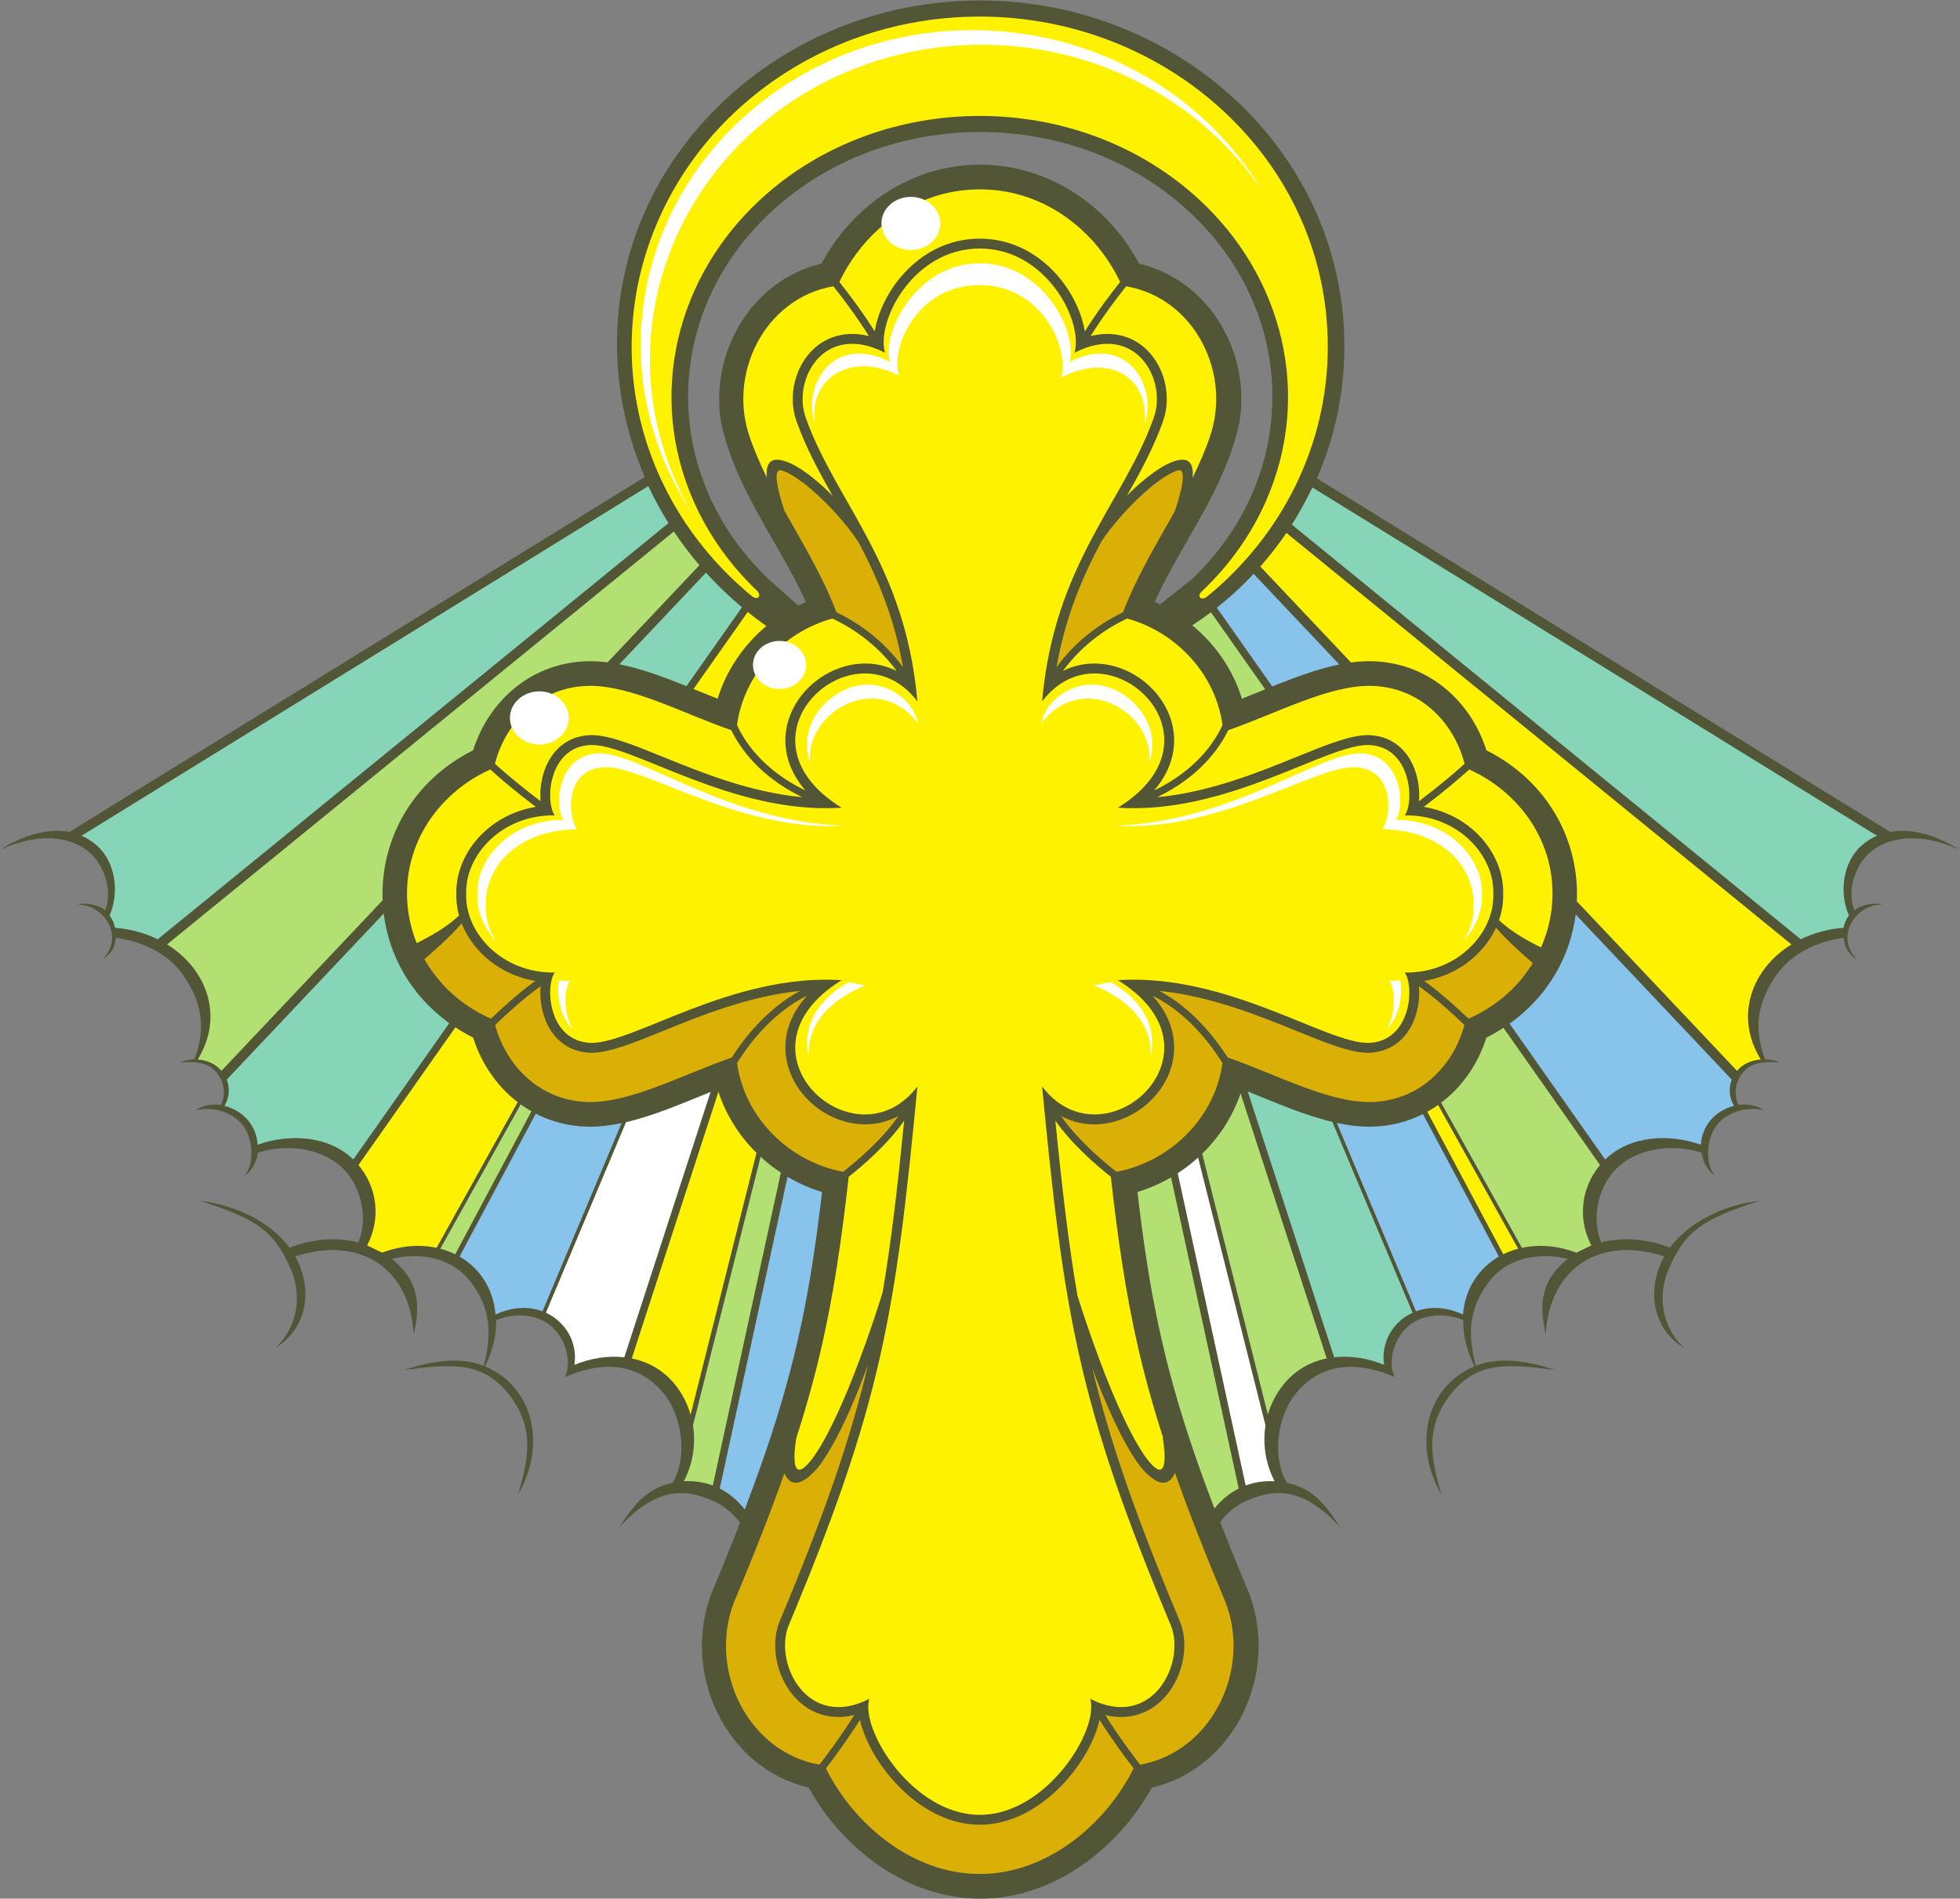
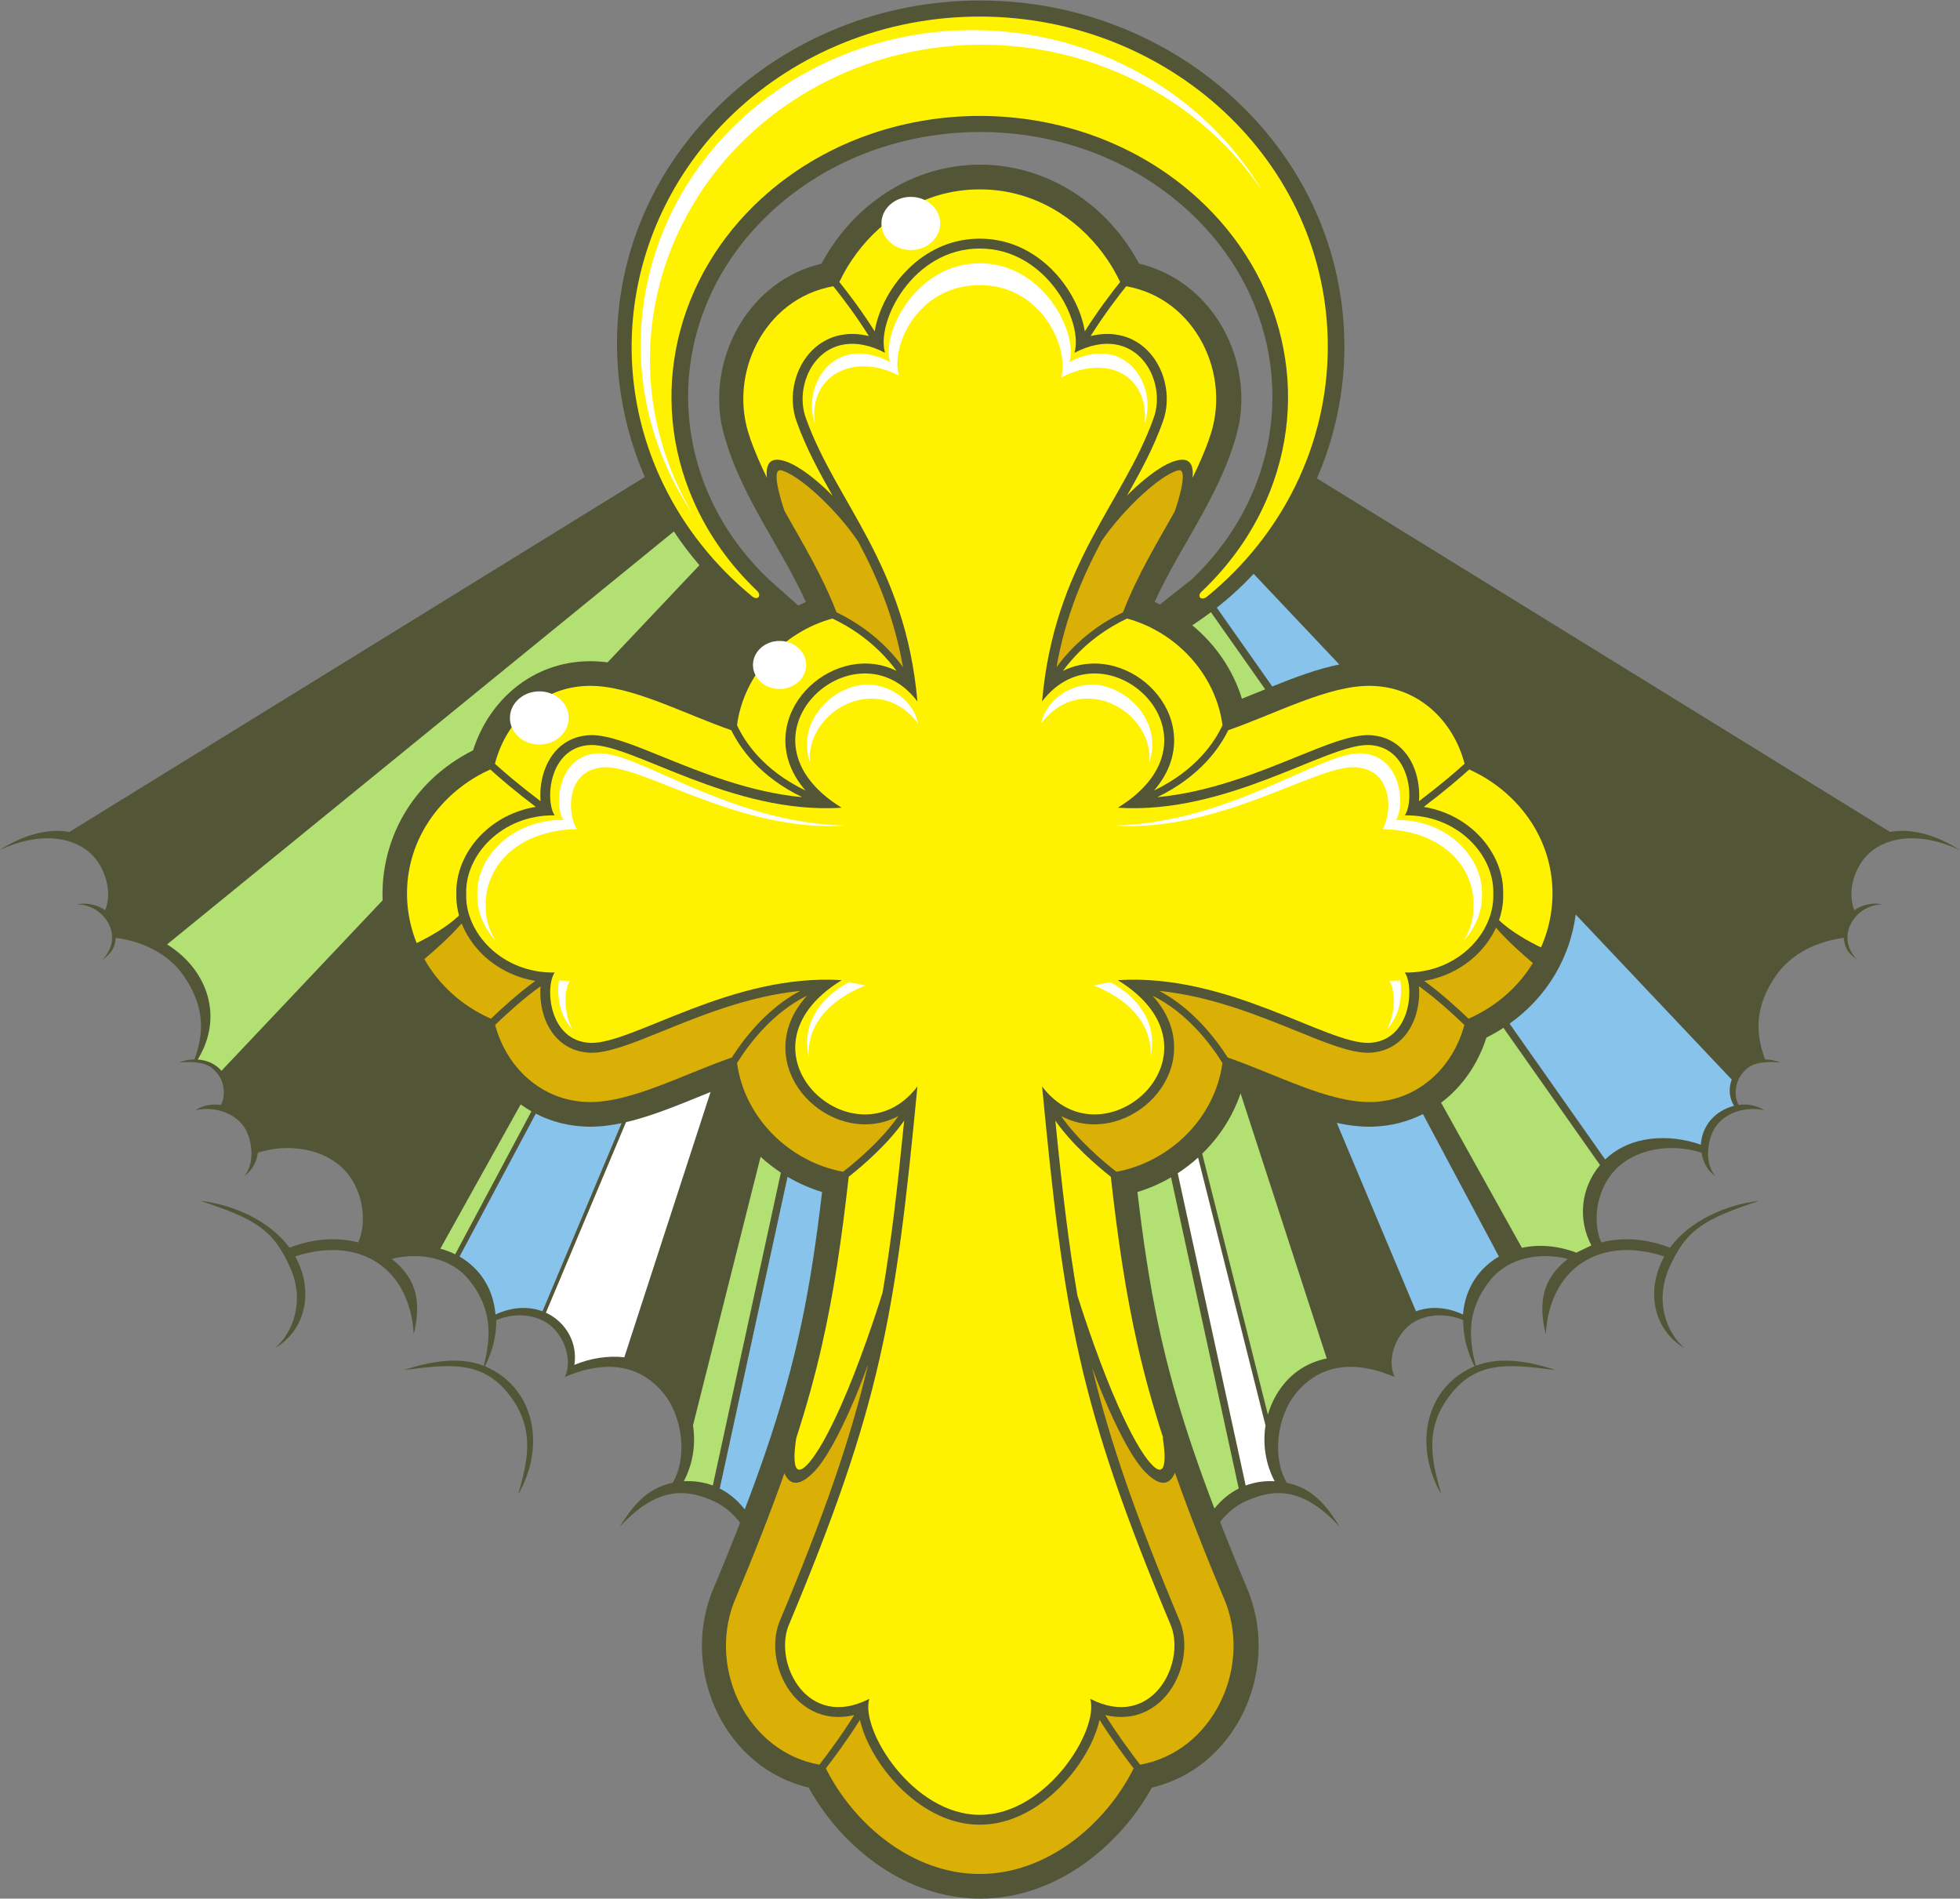
<svg xmlns="http://www.w3.org/2000/svg" viewBox="0 0 794.613 769.667" height="769.667" width="794.613" xml:space="preserve" id="svg2" version="1.1">
  <rect x="0" y="0" width="794.613" height="769.667" fill="#808080" stroke="none" />
  <defs id="defs6" />
  <g transform="matrix(1.333,0,0,-1.333,0,769.667)" id="g10">
    <g transform="scale(0.1)" id="g12">
      <path id="path14" style="fill:#525637;fill-opacity:1;fill-rule:evenodd;stroke:none" d="m 2835.1,5252.29 c 249.33,72.94 506.7,-49.71 629.14,-280.05 214.84,-51.03 341.29,-272.59 305.08,-484.35 -43.25,-201.79 -176.39,-365.47 -257.6,-544.6 5.47,-2.37 10.9,-4.83 16.29,-7.4 l 96.19,75.87 c 330.14,313.51 329.18,811.42 -12.5,1123.06 -347.52,316.95 -913.12,316.95 -1260.64,0 -341.68,-311.64 -342.64,-809.55 -12.5,-1123.06 l 89.13,-79.29 c 7.67,3.81 15.46,7.42 23.35,10.82 -81.21,179.13 -214.36,342.81 -257.6,544.6 -36.22,211.76 90.23,433.32 305.08,484.35 70.04,131.78 189.72,237.08 336.58,280.05 z m -584.22,-4109.3 c -21.42,28.36 -48.45,51.46 -80.22,65.7 -77.89,34.9 -168.02,50.47 -286.38,-78.65 41.32,64.65 80.29,117.03 161.66,134.67 46.36,78.86 28.79,202.71 -27.39,271.46 -86.74,106.13 -205.83,91.27 -300.68,50.02 24.11,50.33 -0.87,123.01 -45.41,158.01 -44.74,35.16 -110.57,37.44 -163.08,15.04 0.66,-47.15 -11.59,-95.61 -34.46,-140.43 148.38,-62.23 187.69,-238.89 101.13,-389.47 27.48,97.98 53.41,193.71 -22.98,297.09 -84.05,113.71 -187.77,98.08 -324.71,81.03 73.12,24.3 166.1,43.56 242.83,12.85 22.17,85.8 27.95,172.33 -45.39,262.07 -55.34,67.72 -150.25,83.97 -234.5,63.19 78.94,-62.19 89.6,-134.4 67.13,-229.52 -12.02,202.39 -164.85,300.94 -360.68,237 57.441,-103.13 33.836,-223.01 -61.309,-278.87 54.086,46.17 91.489,142.28 46.45,244.1 -51.786,117.03 -106.953,148.85 -273.493,203.69 98.129,-10.97 210.079,-59.31 271.286,-142.4 65.406,25.59 138.986,34.14 208.886,15.92 29.95,69.33 10.63,163.36 -39.76,218.08 -62.767,68.21 -174.435,84.71 -265.486,54.83 -3.98,-30.08 -20.054,-57.74 -41.937,-70.86 32.523,34.22 26.875,108.92 0.148,148.71 -30.699,45.66 -94.797,63.95 -147.676,51.29 21.661,15.88 54.422,20 76.918,16.09 14.082,25.86 11.071,63.64 -5.386,88.13 -23.411,34.82 -50.168,45.68 -121.286,41.4 17.555,5.53 26.458,8.72 46.403,9.01 27.633,76.29 34.691,157.42 -34.301,256.25 -45.855,65.68 -124.531,102.85 -204.863,113.4 -3.598,-26.24 -8.145,-43.28 -41.031,-66.72 71.027,73.79 1.64,169.47 -76.661,168.29 32.903,8.14 70.657,-5.74 85.059,-17.71 23.586,56.1 -0.434,134.45 -46.738,175.24 -56.309,49.59 -156.082,63.21 -272.973,8.24 58.43,38.49 138.168,68.26 211.148,54.79 L 1960.97,4323.27 c -161.93,374.46 -95.77,824.83 238.57,1141.73 200.4,189.95 476.87,307.46 781.84,307.46 597.33,0 1107.39,-458.61 1107.39,-1052.79 0,-139.87 -29.36,-275.9 -83.48,-400.51 L 5748.46,3243.95 c 72.99,13.47 152.71,-16.3 211.15,-54.79 -116.9,54.97 -216.66,41.35 -272.97,-8.24 -46.31,-40.79 -70.33,-119.14 -46.74,-175.24 14.4,11.97 52.15,25.85 85.06,17.71 -78.3,1.18 -147.69,-94.5 -76.66,-168.29 -32.89,23.44 -37.44,40.48 -41.03,66.72 -80.34,-10.55 -159.01,-47.72 -204.87,-113.4 -69,-98.83 -61.93,-179.96 -34.29,-256.25 19.94,-0.29 28.84,-3.48 46.38,-9.01 -71.11,4.28 -97.87,-6.58 -121.27,-41.4 -16.46,-24.49 -19.47,-62.27 -5.39,-88.13 22.5,3.91 55.26,-0.21 76.92,-16.09 -52.87,12.66 -116.98,-5.63 -147.68,-51.29 -26.72,-39.79 -32.36,-114.49 0.16,-148.71 -21.9,13.12 -37.97,40.78 -41.96,70.86 -91.03,29.88 -202.71,13.38 -265.48,-54.83 -50.38,-54.72 -69.69,-148.75 -39.75,-218.08 69.9,18.22 143.48,9.67 208.89,-15.92 61.21,83.09 173.16,131.43 271.28,142.4 -166.54,-54.84 -221.71,-86.66 -273.49,-203.69 -45.04,-101.82 -7.64,-197.93 46.44,-244.1 -95.13,55.86 -118.75,175.74 -61.3,278.87 -195.82,63.94 -348.66,-34.61 -360.69,-237 -22.46,95.12 -11.79,167.33 67.13,229.52 -84.24,20.78 -179.16,4.53 -234.49,-63.19 -73.34,-89.74 -67.56,-176.27 -45.39,-262.07 76.74,30.71 169.71,11.45 242.83,-12.85 -136.95,17.05 -240.66,32.68 -324.71,-81.03 -76.38,-103.38 -50.47,-199.11 -22.99,-297.09 -86.54,150.58 -47.24,327.24 101.14,389.47 -22.87,44.82 -35.12,93.28 -34.46,140.43 -52.52,22.4 -118.34,20.12 -163.08,-15.04 -44.55,-35 -69.51,-107.68 -45.41,-158.01 -94.85,41.25 -213.95,56.11 -300.69,-50.02 -56.19,-68.75 -73.75,-192.6 -27.38,-271.46 81.37,-17.64 120.33,-70.02 161.66,-134.67 -118.36,129.12 -208.49,113.55 -286.38,78.65 -30.75,-13.79 -57.07,-35.86 -78.15,-62.99 26.43,-67.79 55.8,-140.07 88.58,-218.2 91.46,-243.203 -44.32,-531.367 -296,-589.687 C 3400.37,151.465 3203.61,-0.371 2981.38,0 c -222.25,-0.371 -419,151.465 -522.01,337.813 -251.67,58.32 -387.45,346.484 -295.99,589.687 32.34,77.07 61.37,148.48 87.5,215.49 v 0" />
      <path id="path16" style="fill:#ffffff;fill-opacity:1;fill-rule:evenodd;stroke:none" d="m 3643.83,2253.67 205.04,-814.65 c -8.95,-56.87 0.06,-116.77 27.75,-169.63 -32.19,1.57 -61.62,-3.22 -88.07,-13.04 l -206.62,949.67 c 21.9,14.21 42.6,30.17 61.9,47.65 v 0" />
      <path id="path18" style="fill:#b2e073;fill-opacity:1;fill-rule:evenodd;stroke:none" d="m 4572.54,2648.2 293.73,-417.3 c -58.38,-69.57 -68.26,-164.86 -26.33,-244.45 l -45.66,-21.96 c -57.42,21.7 -114.71,25.63 -165.65,14.67 l -245.64,441.25 c 64.12,48.44 112.22,117.79 137.75,198.11 18.19,9.12 35.43,19.06 51.8,29.68 z M 2049.46,4157.7 508.09,2901.86 c 121.191,-74.89 174.156,-218.68 93.219,-350.02 31.726,-2.27 56.195,-15.61 72.281,-34.32 l 490.12,518.43 c -7.07,178.53 84.68,360.3 275.15,456.22 49.1,154.46 181.86,268.6 351.44,270.95 18.95,0.27 38.18,-0.99 57.6,-3.49 l 279.27,295.39 c -28.19,32.96 -54.12,67.25 -77.71,102.68 z M 1583.51,2415.31 1339.2,1976.45 c 15.83,-4.18 30.99,-9.83 45.25,-16.86 l 231.82,434.69 c -11.31,6.42 -22.24,13.45 -32.76,21.03 z M 2313.22,2256 2107.59,1439.02 c 8.95,-56.87 -0.05,-116.77 -27.75,-169.63 32.19,1.57 61.61,-3.22 88.07,-13.04 l 207.01,951.46 c -21.85,14.4 -42.49,30.51 -61.7,48.19 z m 1248.36,-62.5 205.88,-946.35 c -28.87,-14.55 -53.61,-35.53 -73.89,-60.88 -22.44,58.77 -42.61,114.18 -60.78,167.15 -98.18,286.09 -138.71,501.54 -173.45,795.47 35.84,10.88 70.15,25.93 102.24,44.61 z m 211.45,255.37 262.07,-806.16 c -49.3,-10.03 -95.26,-34.84 -130.53,-77.98 -22.6,-27.66 -38.81,-59.38 -48.46,-92.95 l -199.76,793.65 c 52.26,50.86 92.93,113.44 116.68,183.44 z m -90.14,1463.26 165.04,-234.46 c -23.87,-9.7 -47.52,-19.39 -70.84,-28.6 -27.03,88.02 -80.68,165.39 -150.96,223.32 19.44,12.63 38.36,25.9 56.76,39.74 v 0" />
      <path id="path20" style="fill:#88c3ec;fill-opacity:1;fill-rule:evenodd;stroke:none" d="m 4792.25,2992.77 474.59,-501.99 c -9.93,-25.58 -8.21,-55.06 6.91,-79.82 -57.01,-14.55 -97.27,-59.94 -100.9,-118.19 -97.22,34.18 -215.29,28.19 -290.92,-45 l -290.78,413.11 c 117.58,83.63 184.63,205.08 201.1,331.89 z m -3162.78,-605.6 -231.78,-434.61 c 60.59,-34.92 102.72,-96.29 109.29,-176.15 52.75,24.41 102.46,24.82 142.93,9.68 l 240.55,572.23 c -34.89,-7.34 -69.32,-11.44 -102.87,-10.74 -57.61,1.21 -110.94,15.33 -158.12,39.59 z m 765.77,-192.03 -206.25,-947.99 c 29.89,-15.08 55.35,-36.99 76.01,-63.54 22.87,59.75 43.36,116.02 61.82,169.81 98.18,286.09 138.7,501.54 173.45,795.47 -36.89,11.19 -72.14,26.81 -105.03,46.25 z m 1932.42,190.78 231.11,-433.36 c -60.59,-34.92 -102.72,-96.29 -109.3,-176.15 -52.73,24.41 -102.46,24.82 -142.93,9.68 l -240.86,572.97 c 36.08,-7.81 71.68,-12.2 106.33,-11.48 56.6,1.19 109.08,14.86 155.65,38.34 z m -514.83,1642.82 260.47,-275.51 c -67.25,-13.65 -136.23,-39.66 -203.92,-66.89 l -168.62,239.54 c 40.08,31.57 77.52,65.98 112.07,102.86 v 0" />
-       <path id="path22" style="fill:#fff200;fill-opacity:1;fill-rule:evenodd;stroke:none" d="M 3912.42,4153.27 5448.38,2901.86 c -121.21,-74.89 -174.16,-218.68 -93.22,-350.02 -31.74,-2.27 -56.2,-15.61 -72.29,-34.32 l -487.13,515.27 c 8.28,179.54 -83.4,362.89 -275,459.38 -49.1,154.46 -181.85,268.6 -351.44,270.95 -19.85,0.28 -40.02,-1.11 -60.39,-3.85 l -275.8,291.74 c 28.63,32.41 55.11,66.58 79.31,102.26 z M 1384.92,2649.63 1090.2,2230.9 c 58.37,-69.57 68.25,-164.86 26.32,-244.45 l 45.66,-21.96 c 57.43,21.7 114.71,25.63 165.66,14.67 l 246.56,442.91 c -63.01,48.36 -110.31,117.05 -135.53,196.45 -18.98,9.53 -36.94,19.94 -53.95,31.11 z m 889.16,1263.23 -164.85,-234.2 c 24.69,-10.03 49.17,-20.07 73.28,-29.59 26.69,86.87 79.28,163.38 148.21,221.04 -19.5,13.75 -38.34,28.04 -56.64,42.75 z m -89.1,-1459.21 -263.62,-810.94 c 49.3,-10.03 95.27,-34.84 130.53,-77.98 22.6,-27.66 38.8,-59.38 48.45,-92.95 l 200.39,796.13 c -52.21,51.56 -92.61,114.94 -115.75,185.74 z m 2188.87,-39.96 243.42,-437.24 c -15.84,-4.18 -31,-9.83 -45.26,-16.86 l -231.11,433.34 c 11.37,6.35 22.36,13.26 32.95,20.76 v 0" />
-       <path id="path24" style="fill:#87d5b8;fill-opacity:1;fill-rule:evenodd;stroke:none" d="M 3991.27,4291.61 5708.54,3232.38 c -16.35,-7.04 -32.04,-16.79 -46.7,-29.71 -57.66,-50.78 -68.75,-144.1 -38.6,-212.74 -8.32,-11.05 -13.86,-23.76 -16.58,-37.43 -47.68,-3.85 -91.52,-16.21 -129.96,-35.02 l -1547.7,1261 c 23.11,36.34 43.93,74.13 62.27,113.13 z M 1971.8,4295.68 247.93,3232.38 c 16.332,-7.04 32.027,-16.79 46.703,-29.71 57.652,-50.78 68.734,-144.1 38.582,-212.74 8.324,-11.05 13.871,-23.76 16.59,-37.43 47.668,-3.85 91.523,-16.21 129.953,-35.02 L 2033.07,4183.05 c -22.84,36.52 -43.28,74.13 -61.27,112.63 z M 1167.01,2995.73 689.617,2490.78 c 9.934,-25.58 8.203,-55.06 -6.918,-79.82 57.012,-14.55 97.278,-59.94 100.899,-118.19 97.23,34.18 215.297,28.19 290.932,-45 l 291.83,414.61 c -117.19,84.22 -183.64,206.21 -199.35,333.35 z m 980.07,1036.67 -263.43,-278.64 c 67.27,-13.34 136.33,-39.21 204.14,-66.44 l 168.79,239.81 c -39.44,33.02 -75.97,68.22 -109.5,105.27 z m 1905.11,-1670.27 243.98,-580.35 c -60.39,-27.64 -97.09,-91.12 -86.64,-158.6 -47.79,19.91 -100.99,28.83 -151.89,23.11 l -262.76,808.24 c 83.89,-33.67 171.76,-71.99 257.31,-92.4 v 0" />
      <path id="path26" style="fill:#ffffff;fill-opacity:1;fill-rule:evenodd;stroke:none" d="m 1903.92,2361.31 -243.63,-579.53 c 60.4,-27.64 97.1,-91.12 86.64,-158.6 47.79,19.91 100.99,28.83 151.89,23.11 l 262.29,806.8 c -83.95,-33.81 -171.77,-71.88 -257.19,-91.78 v 0" />
      <path id="path28" style="fill:#fff200;fill-opacity:1;fill-rule:evenodd;stroke:none" d="m 2979.8,5018.13 c -202.78,0.35 -316,-221.74 -288.14,-316.93 -186.81,96.03 -284.05,-84.09 -240.22,-200.04 92.03,-256.94 302.05,-441.89 338.79,-860.4 -188.77,249.04 -582.06,-106.5 -230.44,-323.22 -334.55,-21.49 -635.13,194.36 -763.67,190.78 -128.1,-5.41 -138.81,-171.14 -109.07,-213.97 -161.36,2.44 -273.44,-122.01 -269.1,-239 -4.34,-116.99 107.74,-241.44 269.1,-239 -29.74,-42.83 -19.03,-208.58 109.07,-213.99 128.54,-3.57 429.12,212.29 763.67,190.8 -351.62,-216.71 41.67,-572.26 230.44,-323.22 -66.64,-693.57 -109.22,-965.84 -392.61,-1641.366 -43.83,-115.937 59.39,-317.011 246.2,-220.957 -27.86,-95.195 133.2,-353.164 335.98,-352.812 202.78,-0.352 363.83,257.617 335.98,352.812 186.82,-96.054 290.04,105.02 246.21,220.957 -283.4,675.526 -325.97,947.796 -392.61,1641.366 188.76,-249.04 582.07,106.51 230.42,323.22 334.56,21.49 635.14,-194.37 763.68,-190.8 128.1,5.41 138.81,171.16 109.08,213.99 161.35,-2.44 273.44,122.01 269.08,239 4.36,116.99 -107.73,241.44 -269.08,239 29.73,42.83 19.02,208.56 -109.08,213.97 -128.54,3.58 -429.12,-212.27 -763.68,-190.78 351.65,216.72 -41.66,572.26 -230.42,323.22 36.73,418.51 246.75,603.46 338.78,860.4 43.83,115.95 -53.41,296.07 -240.21,200.04 27.85,95.19 -85.37,317.28 -288.15,316.93 v 0" />
      <path id="path30" style="fill:#fff200;fill-opacity:1;fill-rule:evenodd;stroke:none" d="m 3209.67,2365.94 c 20.58,-206.88 40.17,-375.45 67.26,-532.25 21.57,-69.06 71.43,-217.81 123.66,-334.82 34.84,-78.03 71.42,-146.9 102.81,-179.42 58.38,-60.47 33.05,80.73 33.05,81.12 l 1.48,-0.3 c -31.88,98.66 -57.13,190.37 -77.91,281.72 -35.9,157.89 -59.69,318.44 -81.62,513.26 -44.1,34.79 -118.56,98.91 -168.73,170.69 z m 1120.49,954.16 c 64.64,-10.61 119.76,-40.17 160.88,-79.77 50.19,-48.39 79.74,-112.12 80.7,-175.31 0.04,-3.38 0.02,-6.61 -0.08,-9.67 0.1,-3.06 0.12,-6.29 0.08,-9.67 -0.37,-23.57 -4.71,-47.21 -12.6,-70.1 37.64,-36.37 94.43,-66.85 127.62,-82.93 65.49,147.53 41.38,327.59 -91.7,455.83 -35.68,34.39 -78.3,63.71 -126.52,85.39 -27.72,-25.16 -73.36,-64.46 -138.38,-113.77 z M 3316.95,4751.94 c 24.59,6.08 47.6,7.68 68.87,5.6 42.13,-4.11 76.89,-22.34 103.44,-48.76 25.88,-25.77 43.73,-59.24 52.67,-94.7 10.28,-40.74 8.89,-84.66 -5.48,-123.01 l 0.05,-0.02 c -28.32,-79.06 -67.26,-150.98 -109,-224.65 7.91,8.25 16.04,16.25 24.32,23.89 45.33,41.71 90.84,73.61 123.77,82.23 45.68,13.6 55.13,-15.2 51.4,-51.75 18.73,38.12 36.1,77.67 51.15,119.73 l -0.31,0.12 c 70.49,192.05 -40.95,425.71 -252.62,462.75 -26.26,-32.76 -68.76,-88.37 -108.26,-151.43 z m -462.56,428.35 c 39.05,11.43 80.93,17.77 125.41,17.69 44.5,0.08 86.37,-6.26 125.41,-17.69 138.09,-40.4 244.65,-143.86 301.61,-263.87 -26.41,-33.01 -68.32,-87.93 -107.48,-150.12 -7.07,44.33 -27.62,94.85 -60.04,140.42 -40.61,57.08 -100.22,107.45 -175.82,129.57 -26.08,7.63 -54.03,11.86 -83.68,11.81 -29.66,0.05 -57.6,-4.18 -83.67,-11.81 -75.61,-22.12 -135.23,-72.49 -175.83,-129.57 -32.41,-45.57 -52.96,-96.09 -60.03,-140.42 -39.16,62.19 -81.07,117.11 -107.49,150.12 56.97,120.01 163.52,223.47 301.61,263.87 z m -211.74,-428.35 c -24.58,6.08 -47.59,7.68 -68.86,5.6 -42.13,-4.11 -76.9,-22.34 -103.44,-48.76 -25.89,-25.77 -43.73,-59.24 -52.68,-94.7 -10.27,-40.74 -8.88,-84.66 5.49,-123.01 l -0.05,-0.02 c 28.39,-79.29 67.5,-151.39 109.35,-225.28 -8.1,8.48 -16.41,16.69 -24.92,24.52 -45.33,41.71 -90.84,73.61 -123.77,82.23 -45.41,13.52 -55.03,-14.85 -51.47,-51.09 -18.6,37.92 -35.86,77.24 -50.84,119.07 l 0.32,0.12 c -70.49,192.05 40.95,425.71 252.62,462.75 26.26,-32.76 68.76,-88.37 108.25,-151.43 z m 590.03,-1018.43 c 50.64,25.37 105.37,28.03 155.87,14.42 46.16,-12.45 88.7,-38.87 121,-74.12 32.6,-35.58 54.9,-80.29 60.2,-128.93 6.19,-56.59 -10.34,-117.83 -60,-175.04 130.19,62.82 186.05,150.25 208.28,198.93 -20.82,155.56 -141.23,283.39 -290.14,324.14 -51.07,-23.96 -131.48,-72.32 -195.21,-159.4 z m -505.75,0 c -50.65,25.37 -105.37,28.03 -155.87,14.42 -46.16,-12.45 -88.69,-38.87 -121,-74.12 -32.61,-35.58 -54.9,-80.29 -60.2,-128.93 -6.18,-56.59 10.34,-117.83 60,-175.04 -130.19,62.82 -186.05,150.25 -208.29,198.93 20.84,155.56 141.24,283.39 290.15,324.14 51.07,-23.96 131.48,-72.32 195.21,-159.4 z M 1629.45,3320.1 c -64.65,-10.61 -119.76,-40.17 -160.87,-79.77 -50.21,-48.39 -79.75,-112.12 -80.7,-175.31 -0.05,-3.38 -0.03,-6.61 0.07,-9.67 -0.1,-3.06 -0.12,-6.29 -0.07,-9.67 0.28,-18.7 3.07,-37.46 8.16,-55.85 -37.76,-36.86 -95.42,-67.76 -128.82,-83.91 -58.33,144.94 -31.79,318.14 97.33,442.56 35.68,34.39 78.3,63.71 126.52,85.39 27.72,-25.16 73.36,-64.46 138.38,-113.77 z m 810.56,29.47 c -158.75,14.93 -306.39,74.9 -423.99,122.68 -91.83,37.32 -166.3,67.57 -220.72,66.05 h -0.36 c -31.99,-1.35 -58.28,-10.86 -79.56,-25.64 -28.28,-19.63 -47.09,-48.13 -58.41,-78.79 -10.74,-29.1 -14.67,-60.51 -13.52,-87.74 0.13,-2.98 0.32,-5.92 0.57,-8.82 -65.92,49.93 -111.57,89.27 -138.75,113.98 33.49,129.72 139.99,234.86 285.91,236.89 127.87,1.78 284.19,-83.03 432.95,-134.88 25.79,-53.17 85.58,-140.73 215.88,-203.73 z m 1079.58,0 c 158.75,14.93 306.41,74.9 423.98,122.68 91.84,37.32 166.31,67.57 220.75,66.05 h 0.35 c 31.99,-1.35 58.28,-10.86 79.57,-25.64 28.28,-19.63 47.09,-48.13 58.4,-78.79 10.74,-29.1 14.66,-60.51 13.51,-87.74 -0.11,-2.98 -0.31,-5.92 -0.56,-8.82 65.91,49.93 111.58,89.27 138.75,113.98 -33.5,129.72 -139.98,234.86 -285.9,236.89 -127.89,1.78 -284.2,-83.03 -432.95,-134.88 -25.8,-53.17 -85.59,-140.73 -215.9,-203.73 z m -769.64,-983.63 c -20.16,-202.46 -39.35,-368.24 -65.55,-522.21 -19.52,-63.65 -71.85,-221.82 -126.78,-344.86 -34.83,-78.03 -71.41,-146.9 -102.79,-179.42 -58.38,-60.45 -33.07,80.61 -33.06,81.12 31.82,98.53 57.06,190.17 77.82,281.42 35.9,157.89 59.69,318.44 81.62,513.26 44.09,34.79 118.56,98.91 168.74,170.69 v 0" />
      <path id="path32" style="fill:#dbb006;fill-opacity:1;fill-rule:evenodd;stroke:none" d="m 3350.08,4127.91 c -56.88,-107.09 -109.57,-227.43 -136.78,-382.85 65.41,90.08 148.15,140.97 202.19,166.82 44.14,114.21 102.93,209.62 158.01,308 l -0.24,0.04 c 0.12,0.41 47.03,133.31 9.87,123.57 -27.9,-7.3 -68.89,-36.59 -110.96,-75.3 -45.06,-41.46 -90.18,-92.89 -122.09,-140.28 z M 2640.16,1624.14 c -53.89,-228.69 -134.12,-459.35 -270.28,-783.925 l -0.35,-1.055 c -14.8,-39.16 -15.52,-85.976 -3.85,-130 9.99,-37.734 29.14,-73.887 56.37,-101.894 28.15,-28.946 64.76,-49.219 108.67,-53.887 21.02,-2.227 43.55,-0.84 67.42,4.941 -40.93,-65.41 -86.18,-125.312 -106.08,-150.976 -216.63,38.398 -337.93,286.074 -260.89,491.054 62.68,149.432 113.15,278.032 154.38,395.042 14.16,-31.56 40.78,-46.7 90.91,5.21 34.06,35.28 72.48,107.17 108.56,187.99 20.15,45.16 38.72,92.46 55.14,137.5 z m 681.83,-10.72 c 53.87,-225.22 133.71,-453.71 267.74,-773.205 l 0.35,-1.055 c 14.8,-39.16 15.53,-85.976 3.85,-130 -9.98,-37.734 -29.14,-73.887 -56.37,-101.894 -28.17,-28.946 -64.75,-49.219 -108.67,-53.887 -21.02,-2.227 -43.56,-0.84 -67.43,4.941 40.94,-65.41 86.2,-125.312 106.1,-150.976 216.62,38.398 337.91,286.074 260.88,491.054 -62.99,150.172 -113.65,279.302 -155,396.782 -13.95,-32.74 -40.63,-49.4 -91.68,3.47 -34.06,35.28 -72.48,107.17 -108.56,187.99 -18.55,41.58 -35.78,85 -51.21,126.78 z M 2615.45,543.555 c 10.54,-47.774 38.16,-104.551 78.11,-156.387 51.21,-66.445 123.42,-126.426 206.69,-150.781 25.55,-7.481 52.17,-11.602 79.55,-11.563 27.39,-0.039 54.01,4.082 79.56,11.563 83.26,24.355 155.48,84.336 206.68,150.781 39.96,51.836 67.57,108.613 78.12,156.387 39.69,-63.067 82.87,-120.606 103.65,-147.5 C 3362.36,224.922 3183.42,74.59 2979.8,74.941 c -203.6,-0.352 -382.55,149.981 -468,321.114 20.77,26.894 63.97,84.433 103.65,147.5 z M 1404.12,2965.68 c 13.71,-34.82 35.68,-67.58 64.46,-95.31 40.81,-39.32 95.45,-68.75 159.51,-79.53 -50.77,-36.54 -102.81,-84.1 -134.95,-114.88 -90.98,40.25 -159.46,105.04 -202.48,181.23 29.53,24.84 77.39,67.12 113.46,108.49 z m 2101.19,-219.82 c 53.13,-58.63 70.8,-121.78 64.44,-180.04 -5.3,-48.63 -27.6,-93.34 -60.2,-128.93 -32.3,-35.25 -74.84,-61.68 -121,-74.12 -52.36,-14.1 -109.25,-10.74 -161.42,17.31 49.57,-71.66 125.51,-136.21 168.36,-169.69 163.55,30.49 299.84,164.1 322.46,330.84 -34.47,55.22 -106.7,152.75 -212.64,204.63 z m 810.18,28.79 c 0.31,-3.3 0.53,-6.66 0.66,-10.08 1.15,-27.23 -2.77,-58.63 -13.51,-87.75 -11.31,-30.65 -30.12,-59.14 -58.4,-78.77 h -0.12 c -21.29,-14.79 -47.54,-24.32 -79.45,-25.65 h -0.35 c -54.44,-1.52 -128.91,28.73 -220.75,66.04 -115.99,47.15 -261.25,106.13 -417.55,122.05 101.79,-53.87 172.14,-146.43 207.94,-202.56 149.81,-52.01 307.88,-138.13 436.59,-135.41 142.91,3.01 248.98,106.07 283.16,234.51 -31.95,30.74 -86.17,80.61 -138.22,117.62 z m 234.43,177.96 c -13.79,-29.93 -33.75,-58.01 -58.88,-82.24 -40.83,-39.32 -95.45,-68.75 -159.52,-79.53 50.77,-36.54 102.8,-84.1 134.94,-114.88 86.2,38.12 152.19,98.26 195.47,169.27 -29.72,25.1 -76.62,66.7 -112.01,107.38 z M 2454.29,2745.86 c -53.11,-58.63 -70.8,-121.78 -64.43,-180.04 5.3,-48.63 27.59,-93.34 60.2,-128.93 32.31,-35.25 74.84,-61.68 121,-74.12 52.35,-14.1 109.24,-10.74 161.42,17.31 -49.57,-71.66 -125.52,-136.21 -168.36,-169.69 -163.56,30.49 -299.85,164.1 -322.45,330.84 34.47,55.22 106.7,152.75 212.62,204.63 z m -810.16,28.79 c -0.31,-3.3 -0.54,-6.66 -0.68,-10.08 -1.15,-27.23 2.78,-58.63 13.52,-87.75 11.32,-30.65 30.12,-59.14 58.4,-78.77 h 0.12 c 21.29,-14.79 47.55,-24.32 79.45,-25.65 h 0.36 c 54.42,-1.52 128.89,28.73 220.72,66.04 116.02,47.15 261.27,106.13 417.57,122.05 -101.79,-53.87 -172.14,-146.43 -207.95,-202.56 -149.79,-52.01 -307.86,-138.13 -436.57,-135.41 -142.92,3.01 -249,106.07 -283.16,234.51 31.94,30.74 86.16,80.61 138.22,117.62 z m 966.33,1351.48 c 56.54,-106.64 108.79,-226.5 135.84,-381.07 -65.41,90.08 -148.14,140.97 -202.19,166.82 -44.13,114.23 -102.94,209.65 -158.02,308.06 -0.32,0.98 -46.95,133.26 -9.84,123.55 27.88,-7.3 68.88,-36.59 110.95,-75.3 45.62,-41.98 91.29,-94.17 123.26,-142.06 v 0" />
-       <path id="path34" style="fill:#fff200;fill-opacity:1;fill-rule:evenodd;stroke:none" d="m 2979.8,5723.57 c 570.73,0 1058.5,-436.76 1058.5,-1003.9 0,-298.85 -138.89,-573.66 -367.17,-760.13 -17.61,-14.36 -33.59,0.81 -14.9,16.89 82.34,78.18 148.54,170.63 193.65,272.86 142.23,322.28 53.56,684.07 -206.91,921.63 -366.17,333.96 -960.17,333.96 -1326.34,0 -260.46,-237.56 -349.14,-599.35 -206.91,-921.63 45.12,-102.23 111.31,-194.68 193.64,-272.86 12.46,-12.6 3.1,-29.42 -14.89,-16.89 -114.51,93.76 -207.63,210.45 -271.45,342.54 -186.02,385.05 -94.83,834.33 214.57,1127.59 191.55,181.57 456.12,293.9 748.21,293.9 v 0" />
+       <path id="path34" style="fill:#fff200;fill-opacity:1;fill-rule:evenodd;stroke:none" d="m 2979.8,5723.57 c 570.73,0 1058.5,-436.76 1058.5,-1003.9 0,-298.85 -138.89,-573.66 -367.17,-760.13 -17.61,-14.36 -33.59,0.81 -14.9,16.89 82.34,78.18 148.54,170.63 193.65,272.86 142.23,322.28 53.56,684.07 -206.91,921.63 -366.17,333.96 -960.17,333.96 -1326.34,0 -260.46,-237.56 -349.14,-599.35 -206.91,-921.63 45.12,-102.23 111.31,-194.68 193.64,-272.86 12.46,-12.6 3.1,-29.42 -14.89,-16.89 -114.51,93.76 -207.63,210.45 -271.45,342.54 -186.02,385.05 -94.83,834.33 214.57,1127.59 191.55,181.57 456.12,293.9 748.21,293.9 " />
      <path id="path36" style="fill:#ffffff;fill-opacity:1;fill-rule:evenodd;stroke:none" d="m 3358.77,3687.15 c 96.07,-25.01 172.71,-126.1 136.8,-230.35 12.5,153.81 -206.41,278.61 -328.62,117.38 14.83,75.22 105.02,135.57 191.82,112.97 z m -588.65,1488.1 c 49.34,0 89.36,-36.21 89.36,-80.86 0,-44.65 -40.02,-80.85 -89.36,-80.85 -49.36,0 -89.38,36.2 -89.38,80.85 0,44.65 40.02,80.86 89.38,80.86 z M 1640.24,3671.41 c 49.35,0 89.37,-36.21 89.37,-80.86 0,-44.65 -40.02,-80.86 -89.37,-80.86 -49.35,0 -89.37,36.21 -89.37,80.86 0,44.65 40.02,80.86 89.37,80.86 z m 730.64,153.41 c 44.62,0 80.82,-32.74 80.82,-73.11 0,-40.38 -36.2,-73.12 -80.82,-73.12 -44.63,0 -80.81,32.74 -80.81,73.12 0,40.37 36.18,73.11 80.81,73.11 z m 608.92,1148.41 c -192.08,0.33 -299.33,-210.04 -272.94,-300.21 -175.24,90.1 -267.27,-76.39 -228.68,-186.29 -19.64,139.88 112.54,218.73 255.67,145.15 -25.94,88.65 57.1,275.32 245.95,275 188.85,0.32 273.38,-192.32 247.45,-280.97 143.12,73.58 267.11,4.43 254.18,-139.18 38.57,109.9 -53.44,276.39 -228.7,186.29 26.41,90.17 -80.84,300.54 -272.93,300.21 z m -21.67,709.13 c 371.64,0 706.34,-194.27 881.23,-489.69 -181.14,270.33 -500.55,445.3 -853.23,445.3 -278.5,0 -530.75,-107.09 -713.38,-280.2 -294.98,-279.62 -381.94,-707.97 -204.58,-1075.09 11.54,-23.89 24.1,-47.25 37.6,-70.04 -24.48,36.54 -46.42,74.75 -65.59,114.43 -177.36,367.12 -90.41,795.47 204.58,1075.08 182.63,173.12 434.87,280.21 713.37,280.21 z M 2600.14,3687.15 c -96.09,-25.01 -172.72,-126.1 -136.8,-230.35 -12.5,153.81 206.41,278.61 328.62,117.38 -14.84,75.22 -105.03,135.57 -191.82,112.97 z m -899.96,-894.77 c -7.48,-42.42 1.45,-107.46 39.75,-147.36 -27.35,52.09 -24.13,120.76 -6.6,146 -11.31,-0.18 -22.36,0.31 -33.15,1.36 z m 119.64,690.71 c -124.65,-5.13 -135.07,-162.27 -106.13,-202.86 -157.02,2.31 -266.1,-115.69 -261.87,-226.6 -1.87,-49.1 18.47,-99.57 55.34,-140.39 -20.42,32.89 -31.1,69.49 -29.72,105.33 -4.16,109.05 83.46,229.3 277.05,234.1 -28.44,39.91 -37.82,183.08 84.74,188.12 122.98,3.34 410.56,-197.86 730.63,-177.83 -353.72,9.66 -625.85,223.49 -750.04,220.13 z m 761.22,-696.29 c -110.64,-62.03 -139.58,-150.45 -121.25,-227.78 -5.87,78.85 39.8,164.09 171.78,217.89 -16.84,3.95 -33.69,7.19 -50.53,9.89 z m 1677.69,5.58 c 7.48,-42.42 -1.46,-107.46 -39.77,-147.36 27.37,52.09 24.15,120.76 6.61,146 11.31,-0.18 22.36,0.31 33.16,1.36 z m -119.65,690.71 c 124.65,-5.13 135.08,-162.27 106.13,-202.86 157.02,2.31 266.1,-115.69 261.86,-226.6 1.88,-49.1 -18.46,-99.57 -55.31,-140.39 20.41,32.89 31.07,69.49 29.7,105.33 4.17,109.05 -83.45,229.3 -277.05,234.1 28.46,39.91 37.82,183.08 -84.74,188.12 -122.97,3.34 -410.55,-197.86 -730.61,-177.83 353.71,9.66 625.84,223.49 750.02,220.13 z M 3377.87,2786.8 c 110.63,-62.03 139.57,-150.45 121.25,-227.78 5.86,78.85 -39.8,164.09 -171.8,217.89 16.84,3.95 33.72,7.19 50.55,9.89 v 0" />
    </g>
  </g>
</svg>